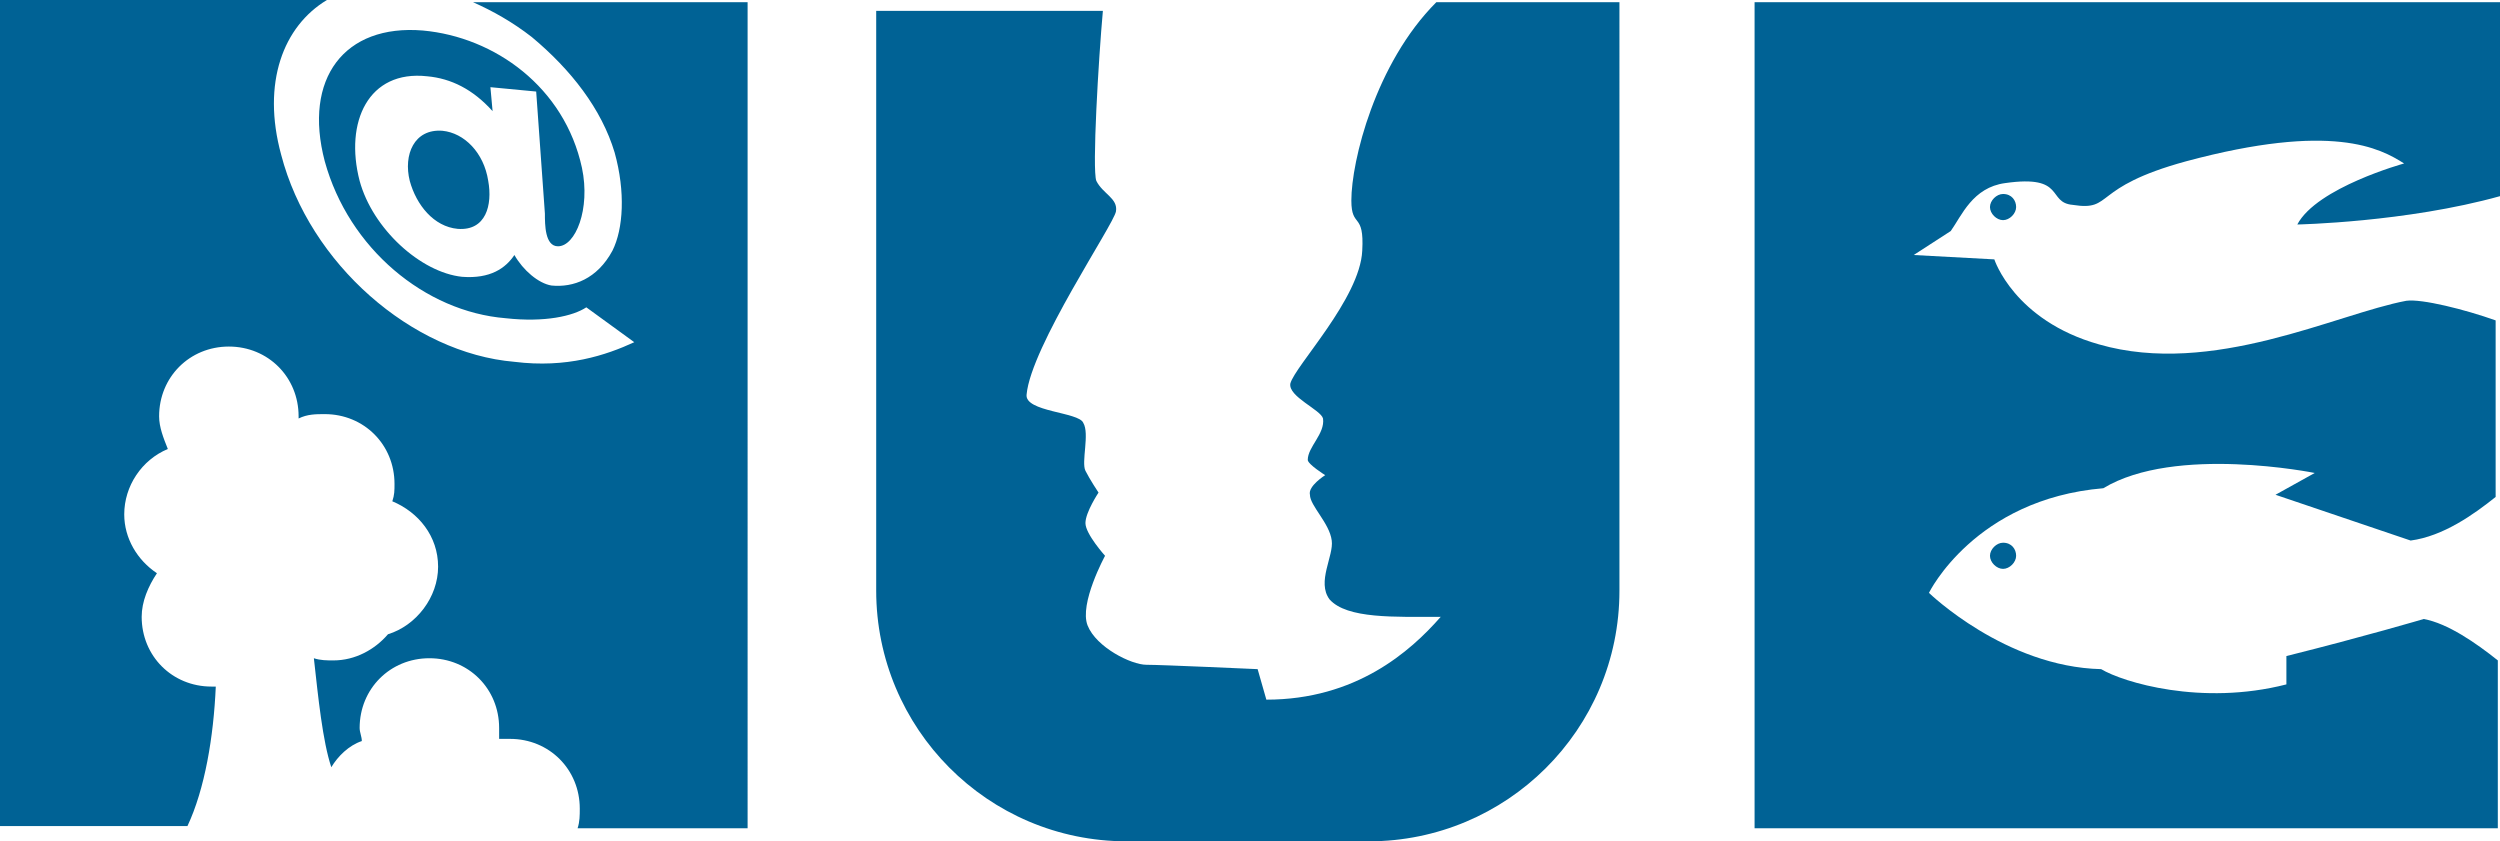
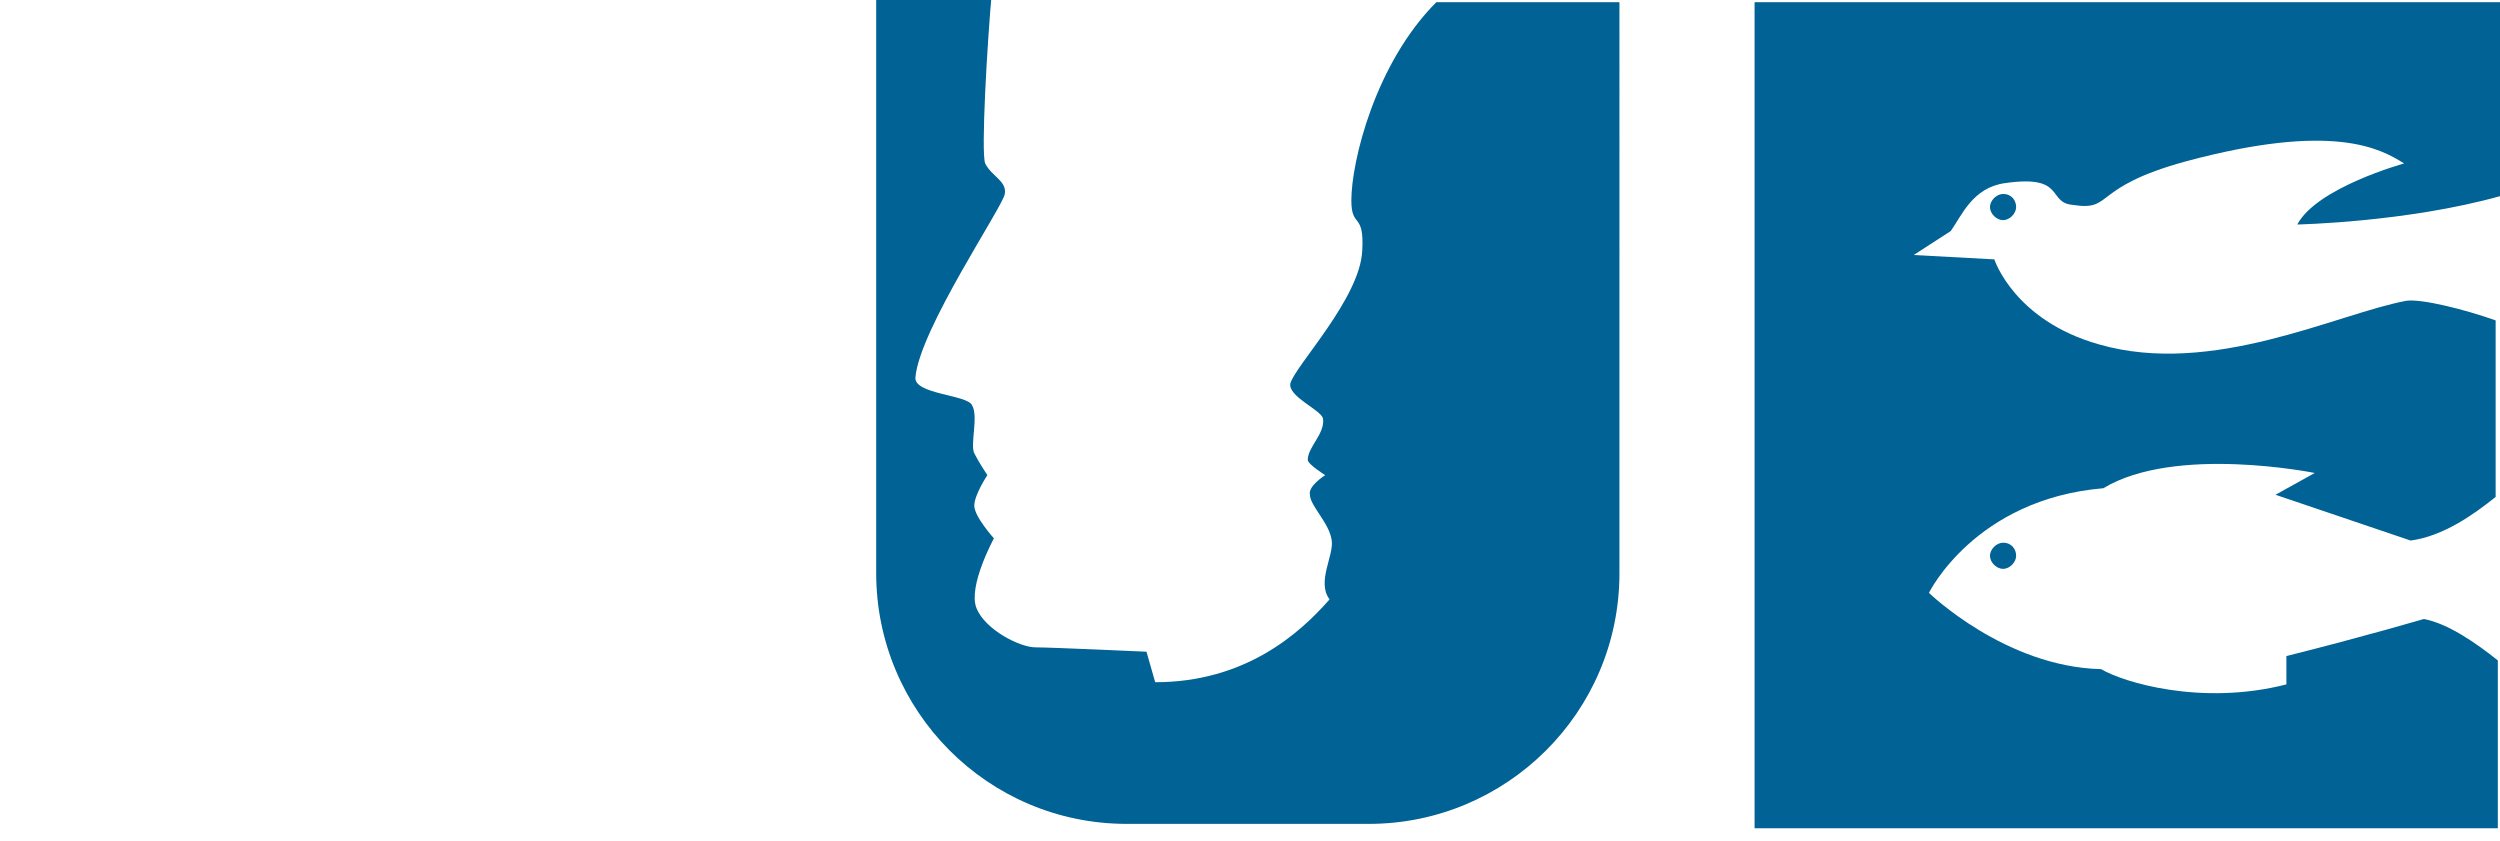
<svg xmlns="http://www.w3.org/2000/svg" xml:space="preserve" style="enable-background:new 0 0 114.7 38.6;" viewBox="0 0 114.7 38.6" height="38.6px" width="114.7px" y="0px" x="0px" id="Logo_4_" version="1.1">
  <style id="style7460" type="text/css"> .st0{display:none;fill:#086799;} .st1{fill:#006295;} </style>
  <g id="Norddeutsche_Stiftung__für_Umwelt_und_Entwicklung_4_">
    <path id="path7462" d="M0,0.1h34v38H0V0.1z M40,0.1h34v38H40V0.1z M80,0.1h34v38H80V0.1z" class="st0" />
  </g>
  <g id="g7471">
    <path id="path7465" d="M104.9,30.1v1.3c-3.9,1-7.5-0.1-8.5-0.7c-4.4-0.1-7.9-3.5-7.9-3.5s2.1-4.3,8-4.8c3.3-2,9.7-0.7,9.7-0.7l-1.8,1 l6.2,2.1c1.5-0.2,2.9-1.2,3.9-2v-8.1c-1.4-0.5-3.4-1-4.1-0.9c-3.2,0.6-8.9,3.5-14.1,2c-3.9-1.1-4.8-3.9-4.8-3.9l-3.7-0.2l1.7-1.1 c0.5-0.7,1-2,2.5-2.2c2.8-0.4,1.9,0.9,3.1,1c1.9,0.3,0.8-0.8,5.2-2c6.7-1.8,8.9-0.6,10,0.1c0,0-4,1.1-4.9,2.8c0,0,5-0.1,9.3-1.3 V0.1H80.5V38h34.1v-7.7c-1-0.8-2.3-1.7-3.4-1.9C111.2,28.4,108.5,29.2,104.9,30.1z M92.5,25.5c0,0.3-0.3,0.6-0.6,0.6 c-0.3,0-0.6-0.3-0.6-0.6c0-0.3,0.3-0.6,0.6-0.6C92.3,24.9,92.5,25.2,92.5,25.5z M92.5,9.5c0,0.3-0.3,0.6-0.6,0.6 c-0.3,0-0.6-0.3-0.6-0.6c0-0.3,0.3-0.6,0.6-0.6C92.3,8.9,92.5,9.2,92.5,9.5z" class="st1" />
-     <path id="path7467" d="M65.9,0.1C63.1,2.9,62,7.4,62,9.2c0,1.3,0.6,0.5,0.5,2.3c-0.1,2.2-3.1,5.3-3.3,6.1c-0.1,0.6,1.4,1.2,1.5,1.6 c0.1,0.7-0.7,1.3-0.7,1.9c0,0.2,0.8,0.7,0.8,0.7s-0.8,0.5-0.7,0.9c0,0.5,0.9,1.3,1,2.1c0.1,0.7-0.7,1.9-0.1,2.7 c0.8,0.9,3,0.8,5.1,0.8c-1.4,1.6-3.9,3.8-8,3.8l-0.4-1.4c0,0-4.4-0.2-5.1-0.2c-0.7,0-2.3-0.8-2.7-1.8s0.8-3.2,0.8-3.2 s-0.9-1-0.9-1.5s0.6-1.4,0.6-1.4s-0.4-0.6-0.6-1c-0.2-0.4,0.2-1.7-0.1-2.2c-0.2-0.5-2.7-0.5-2.6-1.3c0.2-2.2,4-7.8,4.1-8.4 c0.1-0.6-0.6-0.8-0.9-1.4c-0.2-0.5,0.1-5.6,0.3-7.8H40.2v24.3v2.3c0,6.3,5.1,11.5,11.5,11.5h11.1c6.3,0,11.5-5.1,11.5-11.5v-2.7 V0.1H65.9z" class="st1" />
-     <path id="path7469" d="M20.3,6c-1.3-0.1-1.8,1.1-1.5,2.3c0.3,1.1,1.1,2.1,2.2,2.2c1.3,0.1,1.6-1.1,1.4-2.2C22.2,7,21.3,6.1,20.3,6z M21.7,0.1c0.9,0.4,1.8,0.9,2.7,1.6C26.2,3.2,27.6,5,28.2,7c0.5,1.8,0.4,3.5-0.1,4.5c-0.7,1.3-1.8,1.7-2.8,1.6 c-0.6-0.1-1.3-0.7-1.7-1.4c-0.4,0.6-1.1,1.1-2.4,1c-1.9-0.2-4.1-2.2-4.7-4.4c-0.7-2.7,0.4-5.1,3.1-4.8c1.1,0.1,2.1,0.6,3,1.6 L22.5,4l2.1,0.2L25,9.8c0,0.5,0,1.5,0.6,1.5c0.8,0,1.5-1.7,1.1-3.6c-0.8-3.7-4-6-7.3-6.3c-3.6-0.3-5.5,2.2-4.5,6 c1.1,4,4.6,6.9,8.3,7.2c1.8,0.2,3.1-0.1,3.7-0.5l2.2,1.6c-1.3,0.6-3.1,1.2-5.5,0.9c-4.7-0.4-9.4-4.5-10.7-9.5C12,3.8,13,1.2,15,0H0 v37.9h8.6c0.8-1.7,1.2-4.1,1.3-6.4c-0.1,0-0.2,0-0.2,0c-1.8,0-3.2-1.4-3.2-3.2c0-0.7,0.3-1.4,0.7-2c-0.9-0.6-1.5-1.6-1.5-2.7 c0-1.3,0.8-2.5,2-3c-0.2-0.5-0.4-1-0.4-1.5c0-1.8,1.4-3.2,3.2-3.2s3.2,1.4,3.2,3.2v0.1c0.4-0.2,0.8-0.2,1.2-0.2 c1.8,0,3.2,1.4,3.2,3.2c0,0.3,0,0.5-0.1,0.8c1.2,0.5,2.1,1.6,2.1,3s-1,2.7-2.3,3.1c-0.6,0.7-1.5,1.2-2.5,1.2c-0.3,0-0.6,0-0.9-0.1 c0.2,1.8,0.4,3.8,0.8,5c0.3-0.5,0.8-1,1.4-1.2c0-0.2-0.1-0.4-0.1-0.6c0-1.8,1.4-3.2,3.2-3.2c1.8,0,3.2,1.4,3.2,3.2 c0,0.2,0,0.3,0,0.5c0.2,0,0.3,0,0.5,0c1.8,0,3.2,1.4,3.2,3.2c0,0.3,0,0.6-0.1,0.9h7.8V0.1H21.7z" class="st1" />
+     <path id="path7467" d="M65.9,0.1C63.1,2.9,62,7.4,62,9.2c0,1.3,0.6,0.5,0.5,2.3c-0.1,2.2-3.1,5.3-3.3,6.1c-0.1,0.6,1.4,1.2,1.5,1.6 c0.1,0.7-0.7,1.3-0.7,1.9c0,0.2,0.8,0.7,0.8,0.7s-0.8,0.5-0.7,0.9c0,0.5,0.9,1.3,1,2.1c0.1,0.7-0.7,1.9-0.1,2.7 c-1.4,1.6-3.9,3.8-8,3.8l-0.4-1.4c0,0-4.4-0.2-5.1-0.2c-0.7,0-2.3-0.8-2.7-1.8s0.8-3.2,0.8-3.2 s-0.9-1-0.9-1.5s0.6-1.4,0.6-1.4s-0.4-0.6-0.6-1c-0.2-0.4,0.2-1.7-0.1-2.2c-0.2-0.5-2.7-0.5-2.6-1.3c0.2-2.2,4-7.8,4.1-8.4 c0.1-0.6-0.6-0.8-0.9-1.4c-0.2-0.5,0.1-5.6,0.3-7.8H40.2v24.3v2.3c0,6.3,5.1,11.5,11.5,11.5h11.1c6.3,0,11.5-5.1,11.5-11.5v-2.7 V0.1H65.9z" class="st1" />
  </g>
</svg>